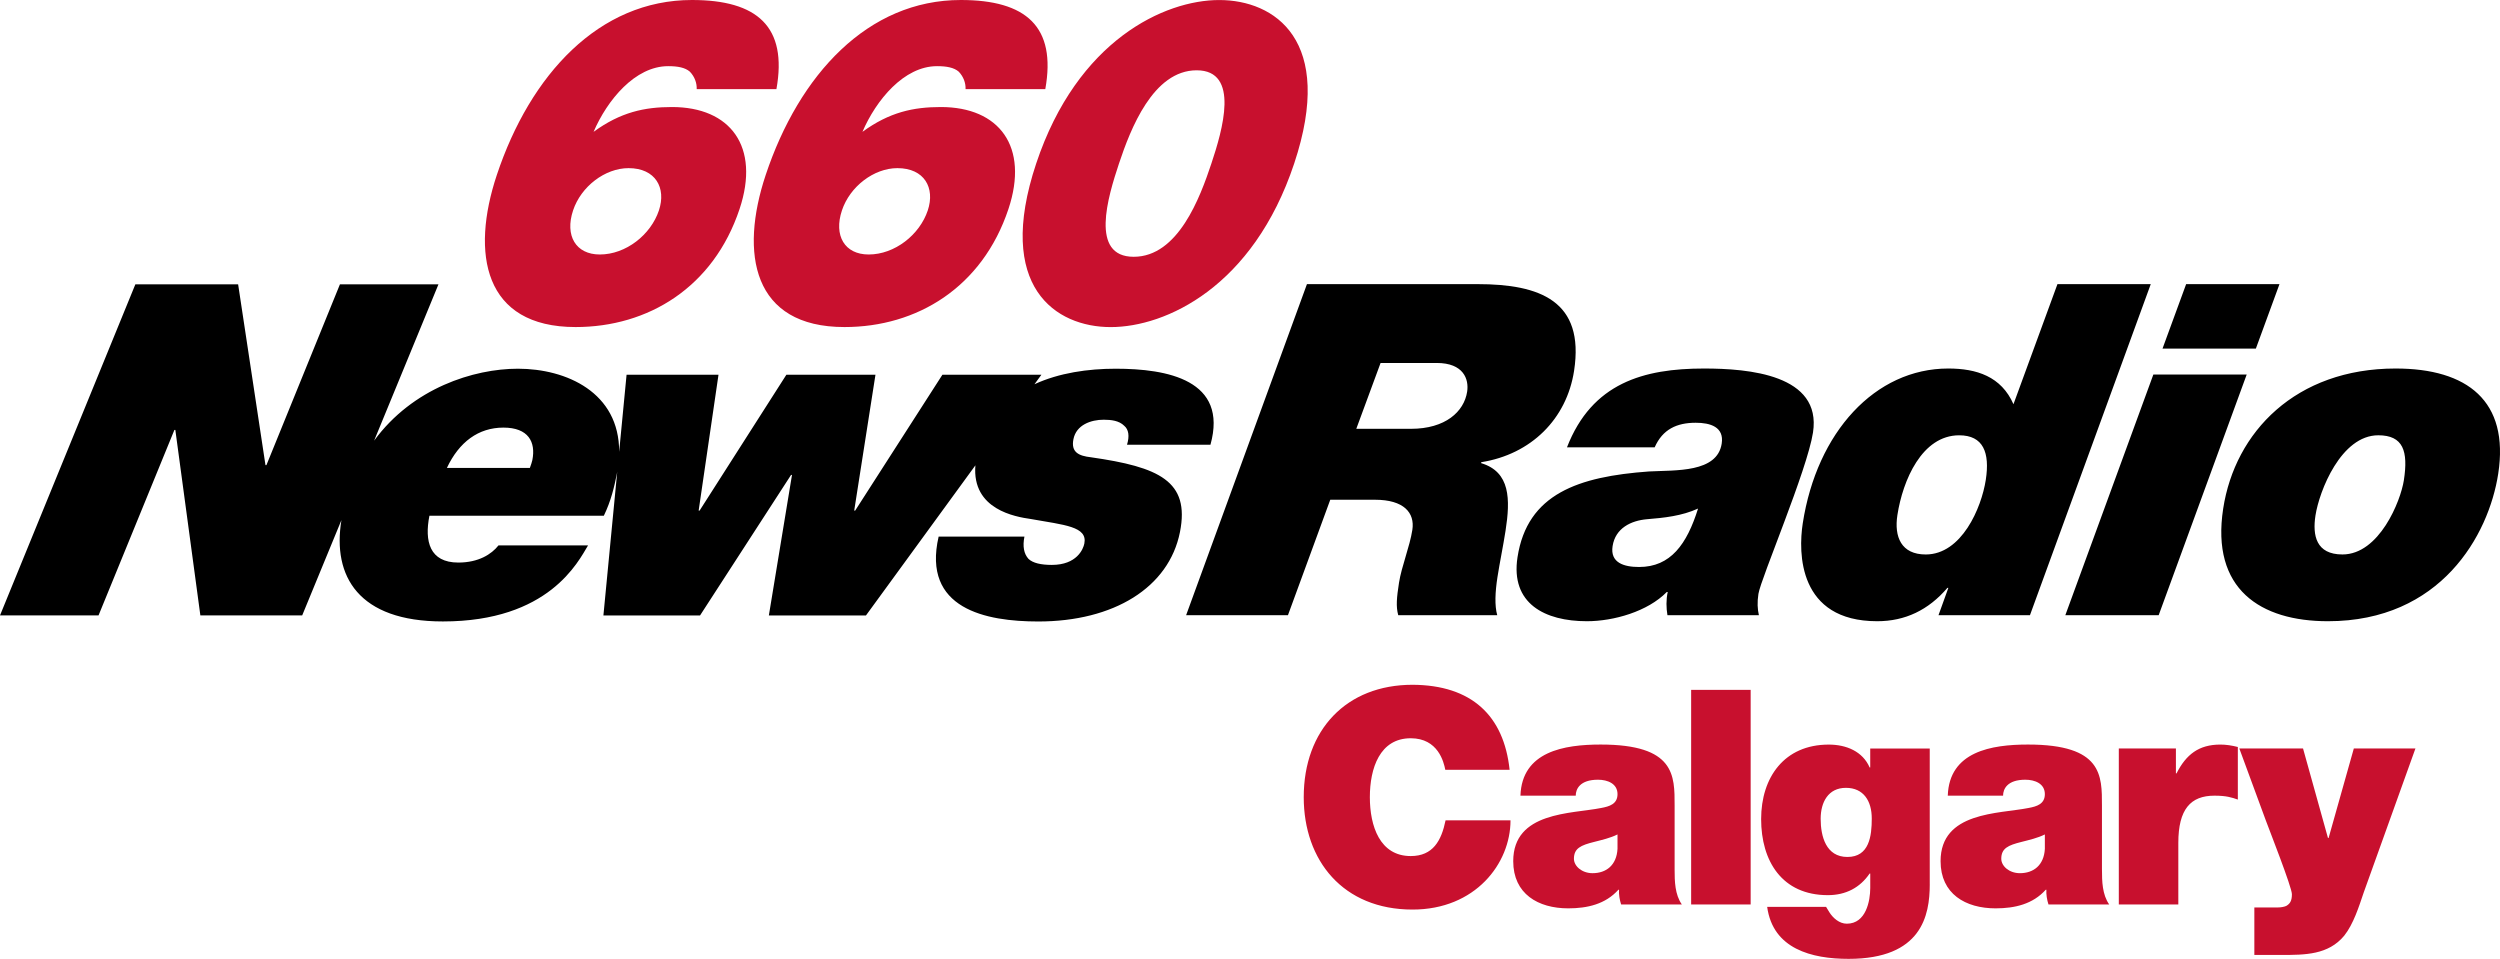
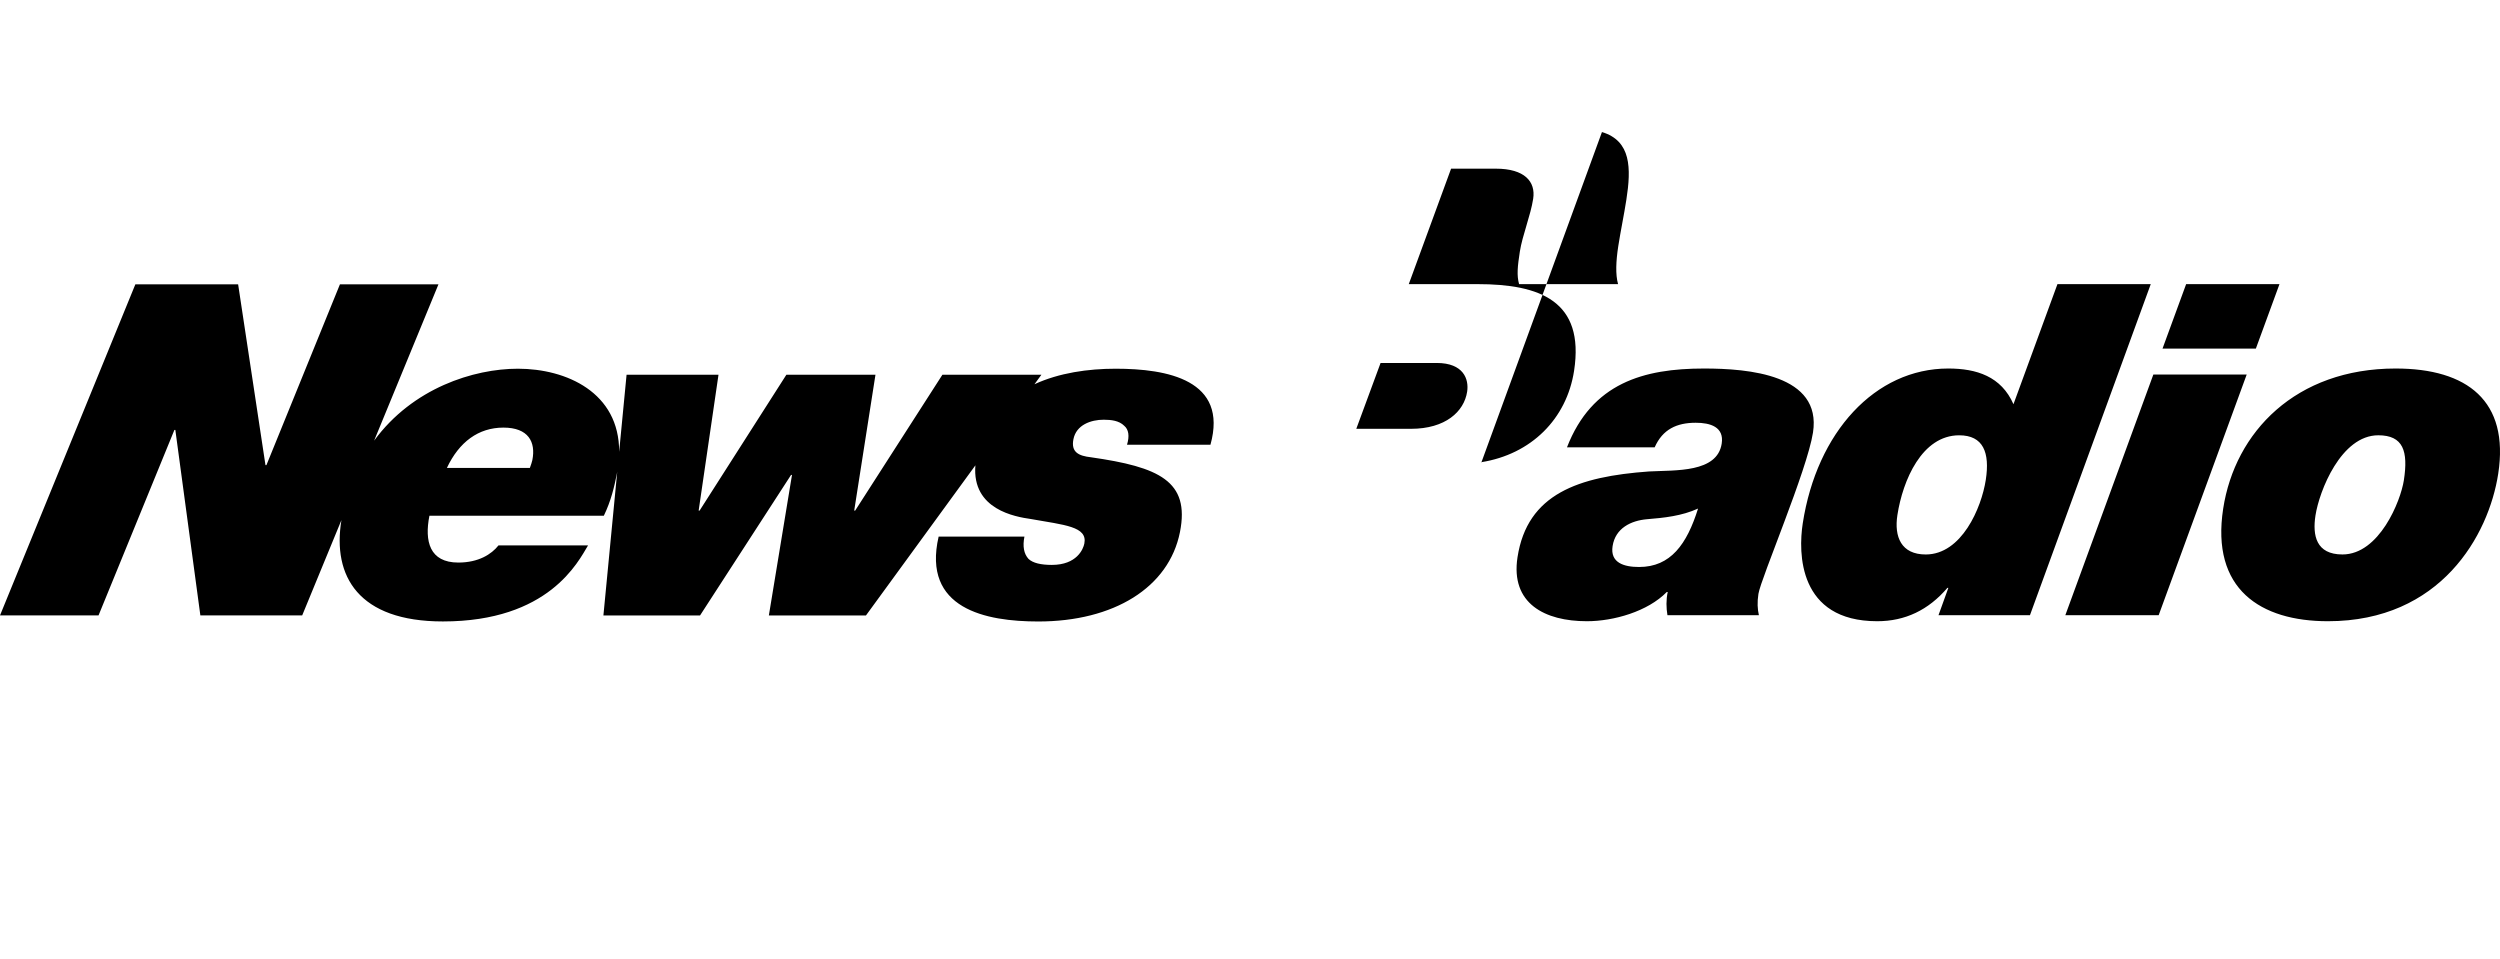
<svg xmlns="http://www.w3.org/2000/svg" id="Layer_2" viewBox="0 0 1440.9 552.65">
  <g id="Logo">
-     <path d="m628.84,263.56c-7.18-.8-11.64-2.94-10.16-10.42,1.64-8.29,10.1-11.23,17.44-11.23,4.35,0,8.86.53,11.81,3.47,2.57,2.14,3.18,5.88,1.63,10.96h48.09c10.4-37.42-25.01-43.83-54.63-43.83-15.83,0-32.6,2.38-46.8,8.96l4-5.48h-57.06l-50.29,78.31h-.54l12.25-78.31h-51.35l-50.02,78.31h-.54l11.44-78.31h-52.98l-4.28,44.43c.15-34.18-30.35-47.91-58.34-47.91-25.44,0-60.68,11.13-82.88,41.46l37.09-90.11h-56.79l-42.38,104.24h-.54l-15.76-104.23h-59.23L0,354.7h56.79l43.73-106.91h.54l14.42,106.91h58.69l22.61-54.92c-5.32,32.38,9.88,58.4,58.48,58.4,61.14,0,78.02-34.48,83.67-43.83h-51.62c-4,5.08-11.47,9.89-23.15,9.89-16.58,0-19.57-12.29-16.66-26.99h100.53c4.14-8.55,6-16.57,7.48-24.05.09-.44.16-.87.24-1.3l-7.97,82.82h55.7l52.45-80.98h.54l-13.33,80.98h55.97l63.07-86.52c-2.1,25.55,23.18,29.67,31.9,30.93,19.42,3.47,32.85,4.28,30.89,14.17-.64,3.21-4.34,12.29-18.74,12.29-6.25,0-10.93-1.07-13.44-3.47-2.68-2.94-3.46-7.22-2.35-12.83h-49.45c-9.62,41.69,27.26,48.91,57.42,48.91,43.47,0,75.33-19.51,81.68-51.58,5.83-29.43-12.15-37.45-51.25-43.06Zm-322.01,1.6c-.26,1.34-.8,2.67-1.44,4.54h-47.82c7.04-14.97,18.19-23.25,32.59-23.25s18.73,8.29,16.67,18.71Zm546.83,1.77l.08-.54c28.69-4.54,49.21-24.86,53.49-52.65,6.22-40.36-19.74-49.98-55.6-49.98h-98.36l-69.64,190.82h58.69l24.39-66.55h25.81c16.57,0,23.03,7.48,21.5,17.37-1.48,9.62-6.24,21.11-7.69,30.47-1.32,8.55-1.83,13.63-.44,18.71h57.06c-1.58-5.61-1.2-13.36.12-21.92,1.32-8.55,3.3-17.91,4.66-26.73,2.82-18.16,2.81-33.93-14.07-39Zm-8.06-41.16c-1.77,11.49-12.54,21.38-32.37,21.38h-31.52l14-37.95h32.33c15.5,0,18.68,9.35,17.56,16.57Zm167.88,116.52c1.36-8.82,28.12-71.36,31.46-93.01,5.15-33.41-37.24-36.88-62.79-36.88-34.78,0-64.59,8.29-79.01,45.43h50.54c4.6-10.42,12.78-14.17,23.65-14.17,8.42,0,16.48,2.4,14.99,12.03-2.6,16.84-26.53,15.23-41.87,16.04-40.67,2.94-70.18,12.83-75.82,49.44-4.12,26.73,15.78,36.88,39.96,36.88,15.49,0,35.1-5.61,46.07-16.84h.54c-.97,4.54-.86,9.09-.16,13.36h52.71c-.81-3.46-1.01-7.47-.27-12.28Zm-68.79-15.5c-8.7,0-16.75-2.41-15.26-12.03,1.61-10.42,10.69-14.7,19.78-15.5,9.9-.8,20.12-1.87,29.48-6.15-6.45,20.59-15.8,33.68-34,33.68Zm241.14-163.03l-25.35,69.22c-7.04-16.04-21.28-20.58-37.58-20.58-42.12,0-75.75,36.61-83.87,89.26-2.6,16.84-2.71,56.39,42.93,56.39,16.03,0,29.52-6.41,40.46-19.24h.54l-5.69,15.77h52.71l69.63-190.82h-53.78Zm-41.3,112.79c-2.51,16.3-13.97,43.03-34.62,43.03-14.13,0-18.27-10.16-16.33-22.72,3.09-20.04,14.15-45.97,35.62-45.97,13.85,0,17.76,9.89,15.33,25.66Zm155.66-75.64h-53.8l13.61-37.15h53.8l-13.61,37.15Zm-5.29,14.97l-50.73,138.71h-53.8l50.73-138.71h53.8Zm85.85-3.48c-57.6,0-92.59,36.61-99.39,80.71-7.17,46.5,21.51,64.94,60.36,64.94,64.94,0,92.67-49.44,98.15-84.99,6.46-41.95-17.82-60.66-59.12-60.66Zm4.74,64.41c-1.85,12.03-14.2,42.76-35.39,42.76-15.21,0-17.33-10.96-15.56-22.45,2.19-14.16,14.74-46.24,36.2-46.24,14.4.01,17.34,9.1,14.75,25.93Z" style="stroke-width:0px;" />
-     <path d="m833.01,443.69c-.87-4.5-4.16-18.19-19.92-18.19-17.84,0-23.56,17.32-23.56,33.95s5.72,33.95,23.56,33.95c12.82,0,17.67-8.83,20.09-20.61h37.42c0,24.94-20.27,51.45-56.47,51.45-40.01,0-62.71-28.23-62.71-64.78,0-38.8,24.6-64.78,62.71-64.78,34.12.17,52.66,17.84,55.95,49.02h-37.07Zm132.17,57.51c0,6.76.17,14.38,4.16,20.09h-34.99c-.87-2.6-1.39-5.89-1.21-8.49h-.35c-7.45,8.31-17.84,10.74-28.93,10.74-17.32,0-31.7-8.31-31.7-27.2,0-28.58,33.43-27.2,50.75-30.66,4.68-.87,9.36-2.25,9.36-7.97,0-6.06-5.72-8.31-11.26-8.31-10.39,0-12.82,5.37-12.82,9.18h-31.87c.87-25.46,25.12-29.45,46.25-29.45,42.96,0,42.61,17.84,42.61,35.16v36.91h0Zm-32.91-20.27c-4.16,2.08-8.83,3.12-13.51,4.33-7.62,1.91-11.61,3.64-11.61,9.7,0,4.16,4.5,8.31,10.74,8.31,7.79,0,13.86-4.5,14.38-14.03v-8.31Zm42.44-83.32h34.3v123.68h-34.3v-123.68Zm137.53,112.08c0,18.01-4.68,42.96-46.77,42.96-21.3,0-43.65-5.72-46.94-29.97h33.95c.52.87,1.21,1.91,1.9,3.12,2.08,3.29,5.72,6.58,10.05,6.58,11.09,0,13.51-13.17,13.51-20.61v-8.31h-.35c-5.54,8.14-13.69,12.47-24.08,12.47-26.5,0-38.46-19.75-38.46-43.82s13.34-42.96,38.97-42.96c10.22,0,19.57,3.98,23.56,13.17h.35v-10.91h34.3v78.28h0Zm-47.46-15.77c12.64,0,14.03-12.13,14.03-22.17s-4.68-17.67-14.9-17.67-14.55,8.31-14.55,17.84c0,10.22,3.12,22,15.42,22Zm146.71,7.28c0,6.76.17,14.38,4.16,20.09h-34.99c-.87-2.6-1.38-5.89-1.21-8.49h-.35c-7.45,8.31-17.84,10.74-28.93,10.74-17.32,0-31.7-8.31-31.7-27.2,0-28.58,33.43-27.2,50.75-30.66,4.68-.87,9.35-2.25,9.35-7.97,0-6.06-5.72-8.31-11.26-8.31-10.39,0-12.82,5.37-12.82,9.18h-31.87c.87-25.46,25.12-29.45,46.25-29.45,42.96,0,42.61,17.84,42.61,35.16v36.91h0Zm-32.91-20.27c-4.16,2.08-8.83,3.12-13.51,4.33-7.62,1.91-11.61,3.64-11.61,9.7,0,4.16,4.5,8.31,10.74,8.31,7.79,0,13.86-4.5,14.38-14.03v-8.31Zm42.62-49.54h32.91v14.38h.35c5.54-10.91,12.82-16.63,25.29-16.63,3.29,0,6.58.52,10.05,1.39v30.31c-3.46-1.21-6.58-2.25-13.51-2.25-13.68,0-20.79,7.79-20.79,27.2v35.51h-34.3v-89.91Zm141.17,82.97c-2.77,8.14-5.89,18.19-11.26,24.94-9.18,11.09-22.69,11.09-36.2,11.09h-15.59v-27.37h13.51c1.91,0,3.64-.35,4.85-.87,2.08-1.21,3.29-2.77,3.29-6.76s-13.17-37.42-15.07-42.61l-15.24-41.4h36.72l14.38,51.62h.35l14.55-51.62h35.51l-29.8,82.98ZM401.55,51.37c.14-3.44-1.14-7.15-3.94-10.06-2.72-2.38-6.98-3.18-12.5-3.18-19.09,0-35.16,19.59-43,37.86,15.6-11.38,29.38-14.3,45.2-14.3,33.66,0,50.94,22.77,38.95,58.77-15.08,45.27-52.8,68.04-94.5,68.04-53,0-60.49-42.36-45.42-87.63C305.65,42.89,345.3,0,398.8,0c37.68,0,55.17,15.36,48.7,51.36h-45.95Zm-71.25,69.9c-4.85,14.56,1.58,25.41,15.4,25.41,15.07,0,29.41-11.38,34.08-25.41,4.32-12.97-1.94-24.36-17.51-24.36-13.56,0-27.39,10.59-31.97,24.36m226.21-69.9c.14-3.44-1.14-7.15-3.93-10.06-2.72-2.38-6.98-3.18-12.5-3.18-19.09,0-35.16,19.59-43,37.86,15.6-11.38,29.38-14.3,45.2-14.3,33.66,0,50.94,22.77,38.95,58.77-15.08,45.27-52.8,68.04-94.5,68.04-53,0-60.49-42.36-45.42-87.63C460.62,42.89,500.27,0,553.77,0c37.68,0,55.17,15.36,48.7,51.36h-45.96Zm-71.25,69.9c-4.85,14.56,1.58,25.41,15.4,25.41,15.07,0,29.41-11.38,34.08-25.41,4.32-12.97-1.94-24.36-17.51-24.36-13.56,0-27.39,10.59-31.97,24.36M702.7.02c31.9,0,66.93,23.03,43.21,94.25-23.72,71.21-74.09,94.25-105.74,94.25s-66.68-23.03-42.96-94.25C620.94,23.05,671.31.02,702.7.02m-49.28,147.98c25.62,0,38.25-34.15,44.77-53.74,6.35-19.06,16.64-53.74-8.48-53.74s-38.16,33.89-44.77,53.74c-6.43,19.33-16.89,53.74,8.48,53.74" style="fill:#c8102e; stroke-width:0px;" />
+     <path d="m628.84,263.56c-7.18-.8-11.64-2.94-10.16-10.42,1.64-8.29,10.1-11.23,17.44-11.23,4.35,0,8.86.53,11.81,3.47,2.57,2.14,3.18,5.88,1.63,10.96h48.09c10.4-37.42-25.01-43.83-54.63-43.83-15.83,0-32.6,2.38-46.8,8.96l4-5.48h-57.06l-50.29,78.31h-.54l12.25-78.31h-51.35l-50.02,78.31h-.54l11.44-78.31h-52.98l-4.28,44.43c.15-34.18-30.35-47.91-58.34-47.91-25.44,0-60.68,11.13-82.88,41.46l37.09-90.11h-56.79l-42.38,104.24h-.54l-15.76-104.23h-59.23L0,354.7h56.79l43.73-106.91h.54l14.42,106.91h58.69l22.61-54.92c-5.32,32.38,9.88,58.4,58.48,58.4,61.14,0,78.02-34.48,83.67-43.83h-51.62c-4,5.08-11.47,9.89-23.15,9.89-16.58,0-19.57-12.29-16.66-26.99h100.53c4.14-8.55,6-16.57,7.48-24.05.09-.44.16-.87.24-1.3l-7.97,82.82h55.7l52.45-80.98h.54l-13.33,80.98h55.97l63.07-86.52c-2.1,25.55,23.18,29.67,31.9,30.93,19.42,3.47,32.85,4.28,30.89,14.17-.64,3.21-4.34,12.29-18.74,12.29-6.25,0-10.93-1.07-13.44-3.47-2.68-2.94-3.46-7.22-2.35-12.83h-49.45c-9.62,41.69,27.26,48.91,57.42,48.91,43.47,0,75.33-19.51,81.68-51.58,5.83-29.43-12.15-37.45-51.25-43.06Zm-322.01,1.6c-.26,1.34-.8,2.67-1.44,4.54h-47.82c7.04-14.97,18.19-23.25,32.59-23.25s18.73,8.29,16.67,18.71Zm546.83,1.77l.08-.54c28.69-4.54,49.21-24.86,53.49-52.65,6.22-40.36-19.74-49.98-55.6-49.98h-98.36h58.69l24.39-66.55h25.81c16.57,0,23.03,7.48,21.5,17.37-1.48,9.62-6.24,21.11-7.69,30.47-1.32,8.55-1.83,13.63-.44,18.71h57.06c-1.58-5.61-1.2-13.36.12-21.92,1.32-8.55,3.3-17.91,4.66-26.73,2.82-18.16,2.81-33.93-14.07-39Zm-8.06-41.16c-1.77,11.49-12.54,21.38-32.37,21.38h-31.52l14-37.95h32.33c15.5,0,18.68,9.35,17.56,16.57Zm167.88,116.52c1.36-8.82,28.12-71.36,31.46-93.01,5.15-33.41-37.24-36.88-62.79-36.88-34.78,0-64.59,8.29-79.01,45.43h50.54c4.6-10.42,12.78-14.17,23.65-14.17,8.42,0,16.48,2.4,14.99,12.03-2.6,16.84-26.53,15.23-41.87,16.04-40.67,2.94-70.18,12.83-75.82,49.44-4.12,26.73,15.78,36.88,39.96,36.88,15.49,0,35.1-5.61,46.07-16.84h.54c-.97,4.54-.86,9.09-.16,13.36h52.71c-.81-3.46-1.01-7.47-.27-12.28Zm-68.79-15.5c-8.7,0-16.75-2.41-15.26-12.03,1.61-10.42,10.69-14.7,19.78-15.5,9.9-.8,20.12-1.87,29.48-6.15-6.45,20.59-15.8,33.68-34,33.68Zm241.14-163.03l-25.35,69.22c-7.04-16.04-21.28-20.58-37.58-20.58-42.12,0-75.75,36.61-83.87,89.26-2.6,16.84-2.71,56.39,42.93,56.39,16.03,0,29.52-6.41,40.46-19.24h.54l-5.69,15.77h52.71l69.63-190.82h-53.78Zm-41.3,112.79c-2.51,16.3-13.97,43.03-34.62,43.03-14.13,0-18.27-10.16-16.33-22.72,3.09-20.04,14.15-45.97,35.62-45.97,13.85,0,17.76,9.89,15.33,25.66Zm155.66-75.64h-53.8l13.61-37.15h53.8l-13.61,37.15Zm-5.29,14.97l-50.73,138.71h-53.8l50.73-138.71h53.8Zm85.85-3.48c-57.6,0-92.59,36.61-99.39,80.71-7.17,46.5,21.51,64.94,60.36,64.94,64.94,0,92.67-49.44,98.15-84.99,6.46-41.95-17.82-60.66-59.12-60.66Zm4.74,64.41c-1.85,12.03-14.2,42.76-35.39,42.76-15.21,0-17.33-10.96-15.56-22.45,2.19-14.16,14.74-46.24,36.2-46.24,14.4.01,17.34,9.1,14.75,25.93Z" style="stroke-width:0px;" />
  </g>
</svg>